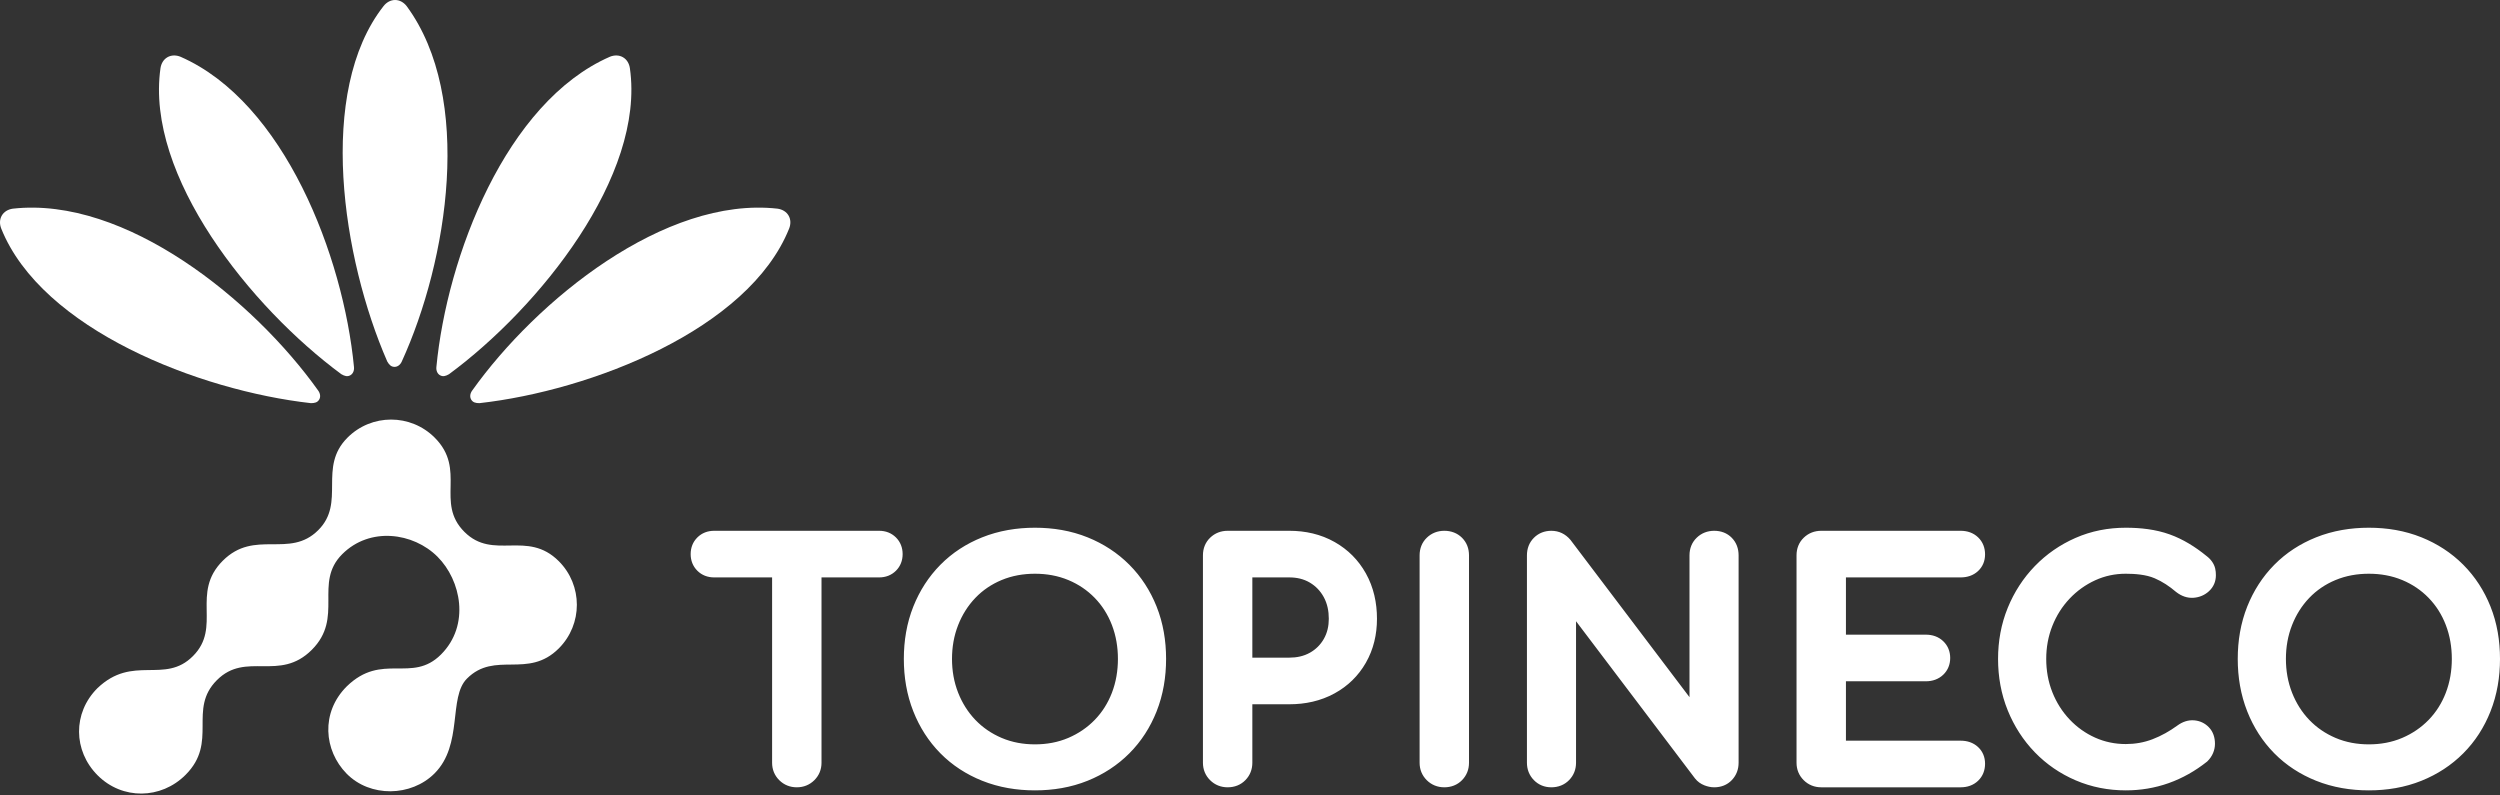
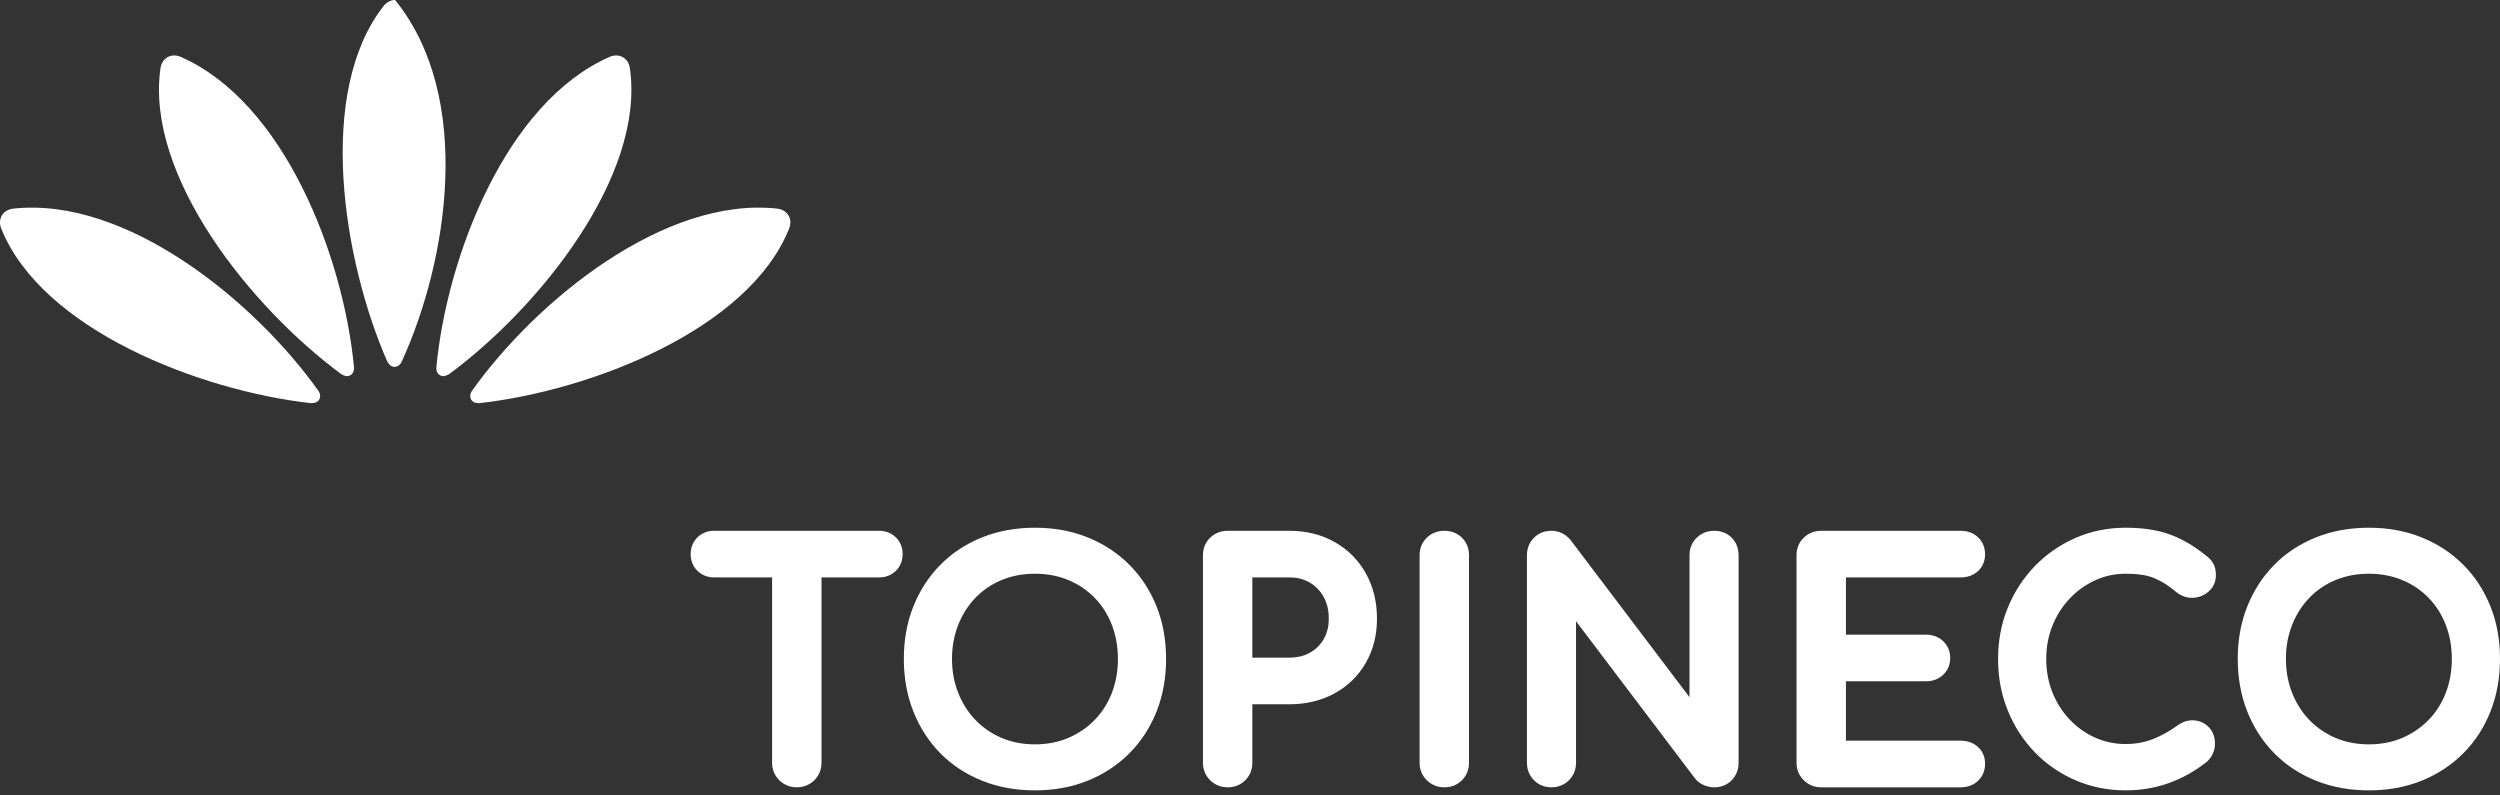
<svg xmlns="http://www.w3.org/2000/svg" width="1028" height="327" viewBox="0 0 1028 327" fill="none">
  <rect x="0" y="0" width="1028" height="327" fill="#333333" stroke="none" />
  <path fill-rule="evenodd" clip-rule="evenodd" d="M317.488 237.431H293.652C291.019 237.431 288.624 236.552 286.756 234.693C284.888 232.837 284 230.462 284 227.846C284 225.231 284.888 222.856 286.756 221.001C288.624 219.141 291.019 218.262 293.652 218.262H361.513C364.147 218.262 366.54 219.141 368.409 220.998C370.277 222.854 371.163 225.231 371.163 227.846C371.163 230.462 370.277 232.838 368.409 234.696C366.54 236.552 364.147 237.431 361.513 237.431H337.805V313.65C337.805 316.403 336.82 318.865 334.859 320.815C332.896 322.764 330.416 323.74 327.646 323.74C324.875 323.74 322.396 322.764 320.433 320.815C318.472 318.865 317.488 316.403 317.488 313.65V237.431ZM425.576 325C418.114 325 410.756 323.808 403.821 321.026C397.36 318.432 391.574 314.707 386.693 309.763C381.813 304.825 378.139 299.019 375.585 292.584C372.838 285.669 371.658 278.352 371.658 270.939C371.658 263.541 372.83 256.239 375.587 249.345C378.152 242.935 381.827 237.16 386.693 232.236C391.578 227.29 397.363 223.565 403.821 220.974C410.756 218.191 418.114 217 425.576 217C433.019 217 440.364 218.184 447.276 220.978C453.723 223.583 459.487 227.312 464.386 232.221C469.289 237.138 472.992 242.915 475.566 249.345C478.323 256.239 479.496 263.541 479.496 270.939C479.496 278.352 478.317 285.669 475.57 292.584C473.004 299.04 469.303 304.848 464.386 309.78C459.487 314.689 453.723 318.417 447.276 321.022C440.364 323.816 433.019 325 425.576 325ZM425.576 235.919C420.834 235.919 416.183 236.703 411.803 238.54C407.728 240.247 404.124 242.665 401.074 245.846C397.977 249.077 395.65 252.836 394.01 256.982C392.243 261.449 391.464 266.149 391.464 270.939C391.464 275.729 392.243 280.424 394.01 284.892C395.65 289.039 397.977 292.799 401.075 296.031C404.136 299.224 407.753 301.662 411.829 303.411C416.195 305.281 420.834 306.08 425.576 306.08C430.318 306.08 434.957 305.281 439.324 303.411C443.421 301.653 447.063 299.205 450.159 296.013C453.269 292.807 455.591 289.072 457.199 284.914C458.93 280.437 459.689 275.729 459.689 270.939C459.689 266.149 458.93 261.442 457.199 256.961C455.591 252.804 453.269 249.067 450.159 245.863C447.073 242.684 443.449 240.256 439.35 238.54C434.969 236.703 430.318 235.919 425.576 235.919ZM514.963 289.594V313.65C514.963 316.365 514.03 318.816 512.127 320.77C510.164 322.787 507.619 323.74 504.807 323.74C502.04 323.74 499.558 322.761 497.597 320.815C495.636 318.865 494.65 316.403 494.65 313.65V228.351C494.65 225.556 495.609 223.029 497.64 221.081C499.607 219.194 502.075 218.262 504.807 218.262H530.176C536.744 218.262 543.074 219.641 548.808 222.881C554.283 225.978 558.579 230.293 561.64 235.769C564.861 241.525 566.211 247.877 566.211 254.432C566.211 260.828 564.823 266.986 561.62 272.563C558.537 277.937 554.22 282.134 548.768 285.121C543.024 288.271 536.704 289.594 530.176 289.594H514.963ZM514.963 270.424H530.176C533.165 270.424 536.072 269.852 538.684 268.37C541.09 267.005 542.96 265.146 544.334 262.757C545.811 260.192 546.402 257.37 546.402 254.432C546.402 251.309 545.823 248.243 544.304 245.485C542.932 243.002 541.063 241.03 538.617 239.573C536.039 238.035 533.165 237.431 530.176 237.431H514.963V270.424ZM593.897 323.74C591.131 323.74 588.648 322.761 586.686 320.815C584.727 318.865 583.741 316.403 583.741 313.65V228.351C583.741 225.556 584.7 223.029 586.731 221.081C588.698 219.194 591.166 218.262 593.897 218.262C596.671 218.262 599.203 219.164 601.175 221.123C603.145 223.082 604.055 225.594 604.055 228.351V313.65C604.055 316.365 603.12 318.816 601.218 320.77C599.254 322.787 596.71 323.74 593.897 323.74ZM694.723 286.676V228.351C694.723 225.556 695.682 223.029 697.715 221.081C699.68 219.194 702.15 218.262 704.881 218.262C707.657 218.262 710.195 219.168 712.136 221.167C714.048 223.135 714.912 225.635 714.912 228.351V313.65C714.912 316.33 714.022 318.764 712.179 320.725C710.248 322.783 707.697 323.74 704.881 323.74C703.497 323.74 702.141 323.431 700.855 322.931C699.327 322.335 698.006 321.395 696.978 320.081L648.065 255.45V313.65C648.065 316.368 647.127 318.816 645.223 320.77C643.261 322.787 640.719 323.74 637.906 323.74C635.132 323.74 632.645 322.756 630.716 320.77C628.812 318.813 627.876 316.365 627.876 313.65V228.351C627.876 225.597 628.786 223.085 630.758 221.125C632.696 219.195 635.17 218.262 637.906 218.262C641.026 218.262 643.7 219.549 645.767 221.989L694.723 286.676ZM759.05 237.431V260.974H791.893C794.591 260.974 797.1 261.789 799.06 263.667C800.987 265.514 801.922 267.905 801.922 270.558C801.922 273.215 800.987 275.604 799.057 277.454C797.099 279.328 794.59 280.146 791.893 280.146H759.05V304.569H806.224C808.883 304.569 811.377 305.339 813.344 307.152C815.315 308.971 816.257 311.368 816.257 314.028C816.257 316.715 815.358 319.164 813.394 321.048C811.433 322.926 808.922 323.74 806.224 323.74H748.891C746.123 323.74 743.641 322.761 741.681 320.815C739.719 318.865 738.733 316.403 738.733 313.65V228.351C738.733 225.556 739.693 223.029 741.727 221.081C743.691 219.194 746.162 218.262 748.891 218.262H806.224C808.922 218.262 811.433 219.075 813.394 220.956C815.353 222.832 816.257 225.282 816.257 227.972C816.257 230.632 815.315 233.03 813.344 234.848C811.377 236.662 808.883 237.431 806.224 237.431H759.05ZM874.125 325C866.99 325 860.047 323.682 853.497 320.868C847.158 318.144 841.535 314.307 836.743 309.365C831.909 304.381 828.216 298.584 825.604 292.17C822.844 285.391 821.601 278.238 821.601 270.939C821.601 263.694 822.854 256.606 825.608 249.883C828.224 243.495 831.926 237.731 836.743 232.762C841.52 227.838 847.104 223.982 853.402 221.212C859.969 218.32 866.953 217 874.125 217C880.175 217 886.421 217.683 892.139 219.731C897.704 221.721 902.784 224.924 907.277 228.592C908.119 229.218 908.941 230.01 909.588 230.933C910.194 231.802 910.651 232.759 910.892 233.788C911.101 234.687 911.175 235.62 911.175 236.539C911.175 239.094 910.21 241.368 908.321 243.107C906.572 244.714 904.434 245.613 902.059 245.799C899.405 246.009 896.98 245.099 894.827 243.431C892.114 241.104 889.188 239.148 885.972 237.774C882.441 236.264 877.927 235.919 874.125 235.919C869.731 235.919 865.522 236.79 861.537 238.617C857.548 240.448 854.045 242.965 851.035 246.147C847.951 249.401 845.609 253.154 843.949 257.312C842.21 261.671 841.409 266.25 841.409 270.939C841.409 275.665 842.194 280.289 843.949 284.691C845.606 288.843 847.954 292.601 851.032 295.853C854.033 299.02 857.524 301.519 861.512 303.309C865.514 305.106 869.735 305.956 874.125 305.956C877.892 305.956 881.572 305.331 885.091 303.985C888.763 302.582 892.188 300.634 895.36 298.323C897.389 296.847 899.734 295.987 902.274 296.203C904.605 296.403 906.66 297.365 908.28 299.042C910.072 300.899 910.795 303.306 910.795 305.839C910.795 307.162 910.524 308.449 910.007 309.668C909.476 310.926 908.689 312.044 907.719 313.007L907.578 313.144L907.423 313.266C902.689 317.012 897.456 319.996 891.753 322.022C886.075 324.04 880.155 325 874.125 325ZM974.081 325C966.619 325 959.26 323.808 952.325 321.026C945.865 318.432 940.079 314.707 935.195 309.763C930.317 304.825 926.643 299.019 924.089 292.584C921.341 285.669 920.161 278.352 920.161 270.939C920.161 263.541 921.336 256.239 924.091 249.345C926.655 242.935 930.331 237.16 935.195 232.236C940.083 227.29 945.867 223.565 952.325 220.974C959.26 218.191 966.619 217 974.081 217C981.523 217 988.869 218.184 995.781 220.978C1002.23 223.583 1007.99 227.312 1012.89 232.221C1017.79 237.138 1021.5 242.915 1024.07 249.345C1026.83 256.239 1028 263.541 1028 270.939C1028 278.352 1026.82 285.669 1024.07 292.584C1021.51 299.04 1017.81 304.848 1012.89 309.78C1007.99 314.689 1002.23 318.417 995.781 321.022C988.869 323.816 981.523 325 974.081 325ZM974.081 235.919C969.34 235.919 964.689 236.703 960.308 238.54C956.233 240.247 952.629 242.665 949.578 245.846C946.482 249.077 944.154 252.836 942.515 256.982C940.748 261.449 939.968 266.149 939.968 270.939C939.968 275.729 940.748 280.424 942.515 284.892C944.154 289.039 946.482 292.799 949.579 296.031C952.641 299.224 956.256 301.662 960.334 303.411C964.7 305.281 969.34 306.08 974.081 306.08C978.823 306.08 983.463 305.281 987.829 303.411C991.927 301.653 995.567 299.205 998.663 296.013C1001.77 292.807 1004.1 289.072 1005.7 284.914C1007.43 280.437 1008.19 275.729 1008.19 270.939C1008.19 266.149 1007.43 261.442 1005.7 256.961C1004.1 252.804 1001.77 249.067 998.663 245.863C995.578 242.684 991.954 240.256 987.855 238.54C983.474 236.703 978.823 235.919 974.081 235.919Z" fill="white" />
-   <path fill-rule="evenodd" clip-rule="evenodd" d="M159.235 148.636C140.765 106.349 130.119 37.667 157.73 2.487C158.942 0.951 160.616 0 162.463 0C164.311 0 165.985 0.951 167.198 2.487C194.904 40.089 184.142 107.213 165.21 148.666C164.604 150.021 163.479 150.859 162.247 150.859C160.834 150.859 160.017 149.993 159.235 148.636Z" fill="white" />
+   <path fill-rule="evenodd" clip-rule="evenodd" d="M159.235 148.636C140.765 106.349 130.119 37.667 157.73 2.487C158.942 0.951 160.616 0 162.463 0C194.904 40.089 184.142 107.213 165.21 148.666C164.604 150.021 163.479 150.859 162.247 150.859C160.834 150.859 160.017 149.993 159.235 148.636Z" fill="white" />
  <path fill-rule="evenodd" clip-rule="evenodd" d="M140.365 153.873C103.227 126.487 59.666 72.33 65.988 28.057C66.27 26.121 67.243 24.46 68.843 23.536C70.445 22.612 72.369 22.6 74.186 23.323C116.984 42.034 141.225 105.546 145.556 150.91C145.708 152.388 145.151 153.676 144.084 154.292C142.863 154.997 141.722 154.658 140.365 153.873Z" fill="white" />
  <path fill-rule="evenodd" clip-rule="evenodd" d="M184.634 153.873C221.773 126.487 265.332 72.33 259.012 28.057C258.73 26.121 257.756 24.46 256.155 23.536C254.557 22.612 252.631 22.6 250.813 23.323C208.015 42.034 183.776 105.546 179.443 150.91C179.292 152.388 179.847 153.676 180.916 154.292C182.138 154.997 183.278 154.658 184.634 153.873Z" fill="white" />
  <path fill-rule="evenodd" clip-rule="evenodd" d="M127.836 165.776C81.979 160.629 17.176 135.507 0.514 94.004C-0.209 92.187 -0.197 90.262 0.727 88.662C1.652 87.061 3.311 86.088 5.248 85.806C51.666 80.612 104.415 123.496 130.85 160.614C131.719 161.818 131.881 163.212 131.264 164.28C130.561 165.501 129.402 165.777 127.836 165.776Z" fill="white" />
  <path fill-rule="evenodd" clip-rule="evenodd" d="M197.163 165.776C243.02 160.629 307.822 135.507 324.485 94.004C325.21 92.187 325.197 90.262 324.273 88.662C323.349 87.061 321.688 86.088 319.752 85.806C273.333 80.612 220.584 123.496 194.15 160.614C193.279 161.818 193.118 163.212 193.734 164.28C194.44 165.501 195.597 165.777 197.163 165.776Z" fill="white" />
-   <path fill-rule="evenodd" clip-rule="evenodd" d="M229.781 230.761C239.68 240.661 239.68 256.725 229.781 266.624C217.057 279.347 203.567 267.479 192.011 279.037C184.279 286.768 190.52 306.194 178.68 318.031C169.074 327.637 152.176 327.975 142.512 318.108C133.21 308.609 131.783 293.041 142.567 282.258C157.141 268.052 169.329 281.141 181.334 269.136C193.399 257.07 189.583 238.607 179.923 228.942C169.944 218.954 152.096 216.503 140.714 227.885C128.879 239.72 141.56 253.866 128.212 267.213C114.891 280.536 101.171 267.688 89.192 279.668C77.125 291.734 89.868 305.054 76.298 318.626C66.18 328.744 50.274 328.944 40.157 318.827C30.047 308.716 29.906 293.135 40.024 283.017C54.65 268.96 67.68 281.537 79.355 269.768C91.307 257.814 78.333 243.85 91.591 230.592C104.787 217.395 118.983 229.88 130.878 217.986C142.286 206.576 130.611 192.235 142.888 179.956C152.795 170.05 168.843 170.05 178.749 179.956C191.993 193.203 178.877 206.621 190.953 218.695C202.88 230.624 216.744 217.726 229.781 230.761Z" fill="white" />
</svg>